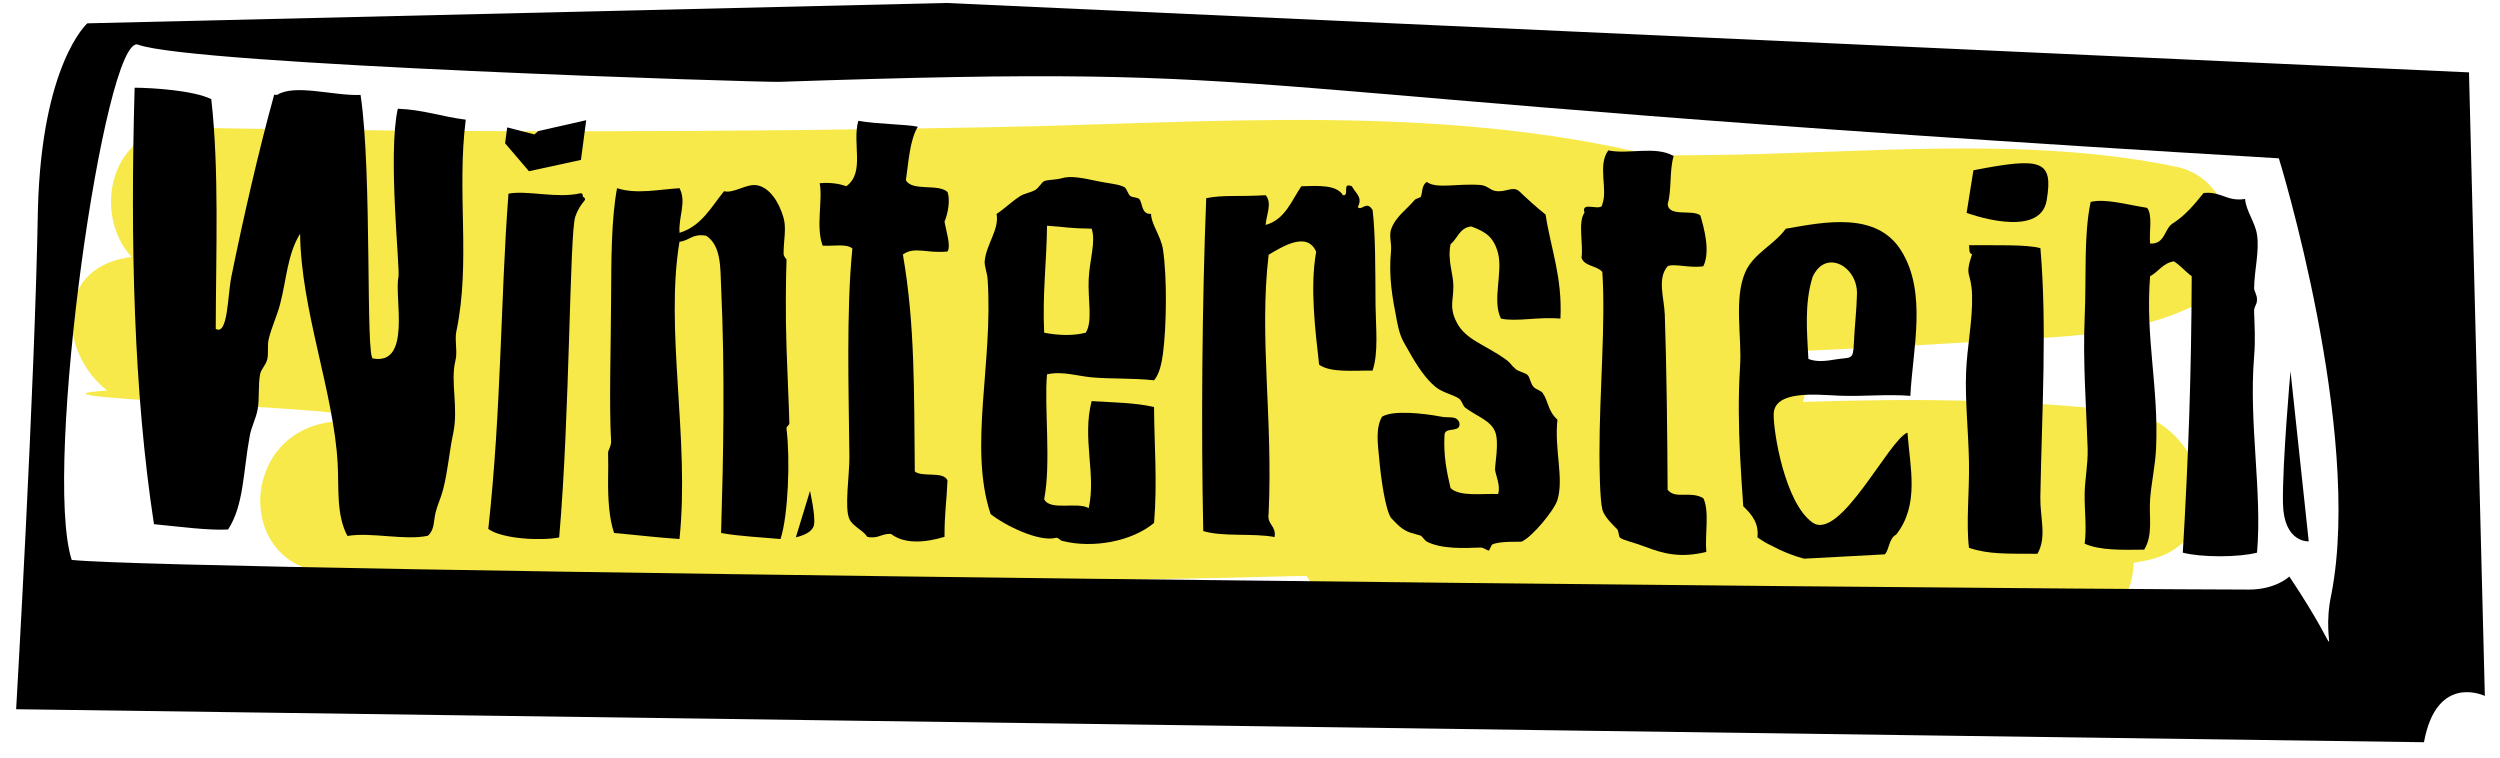
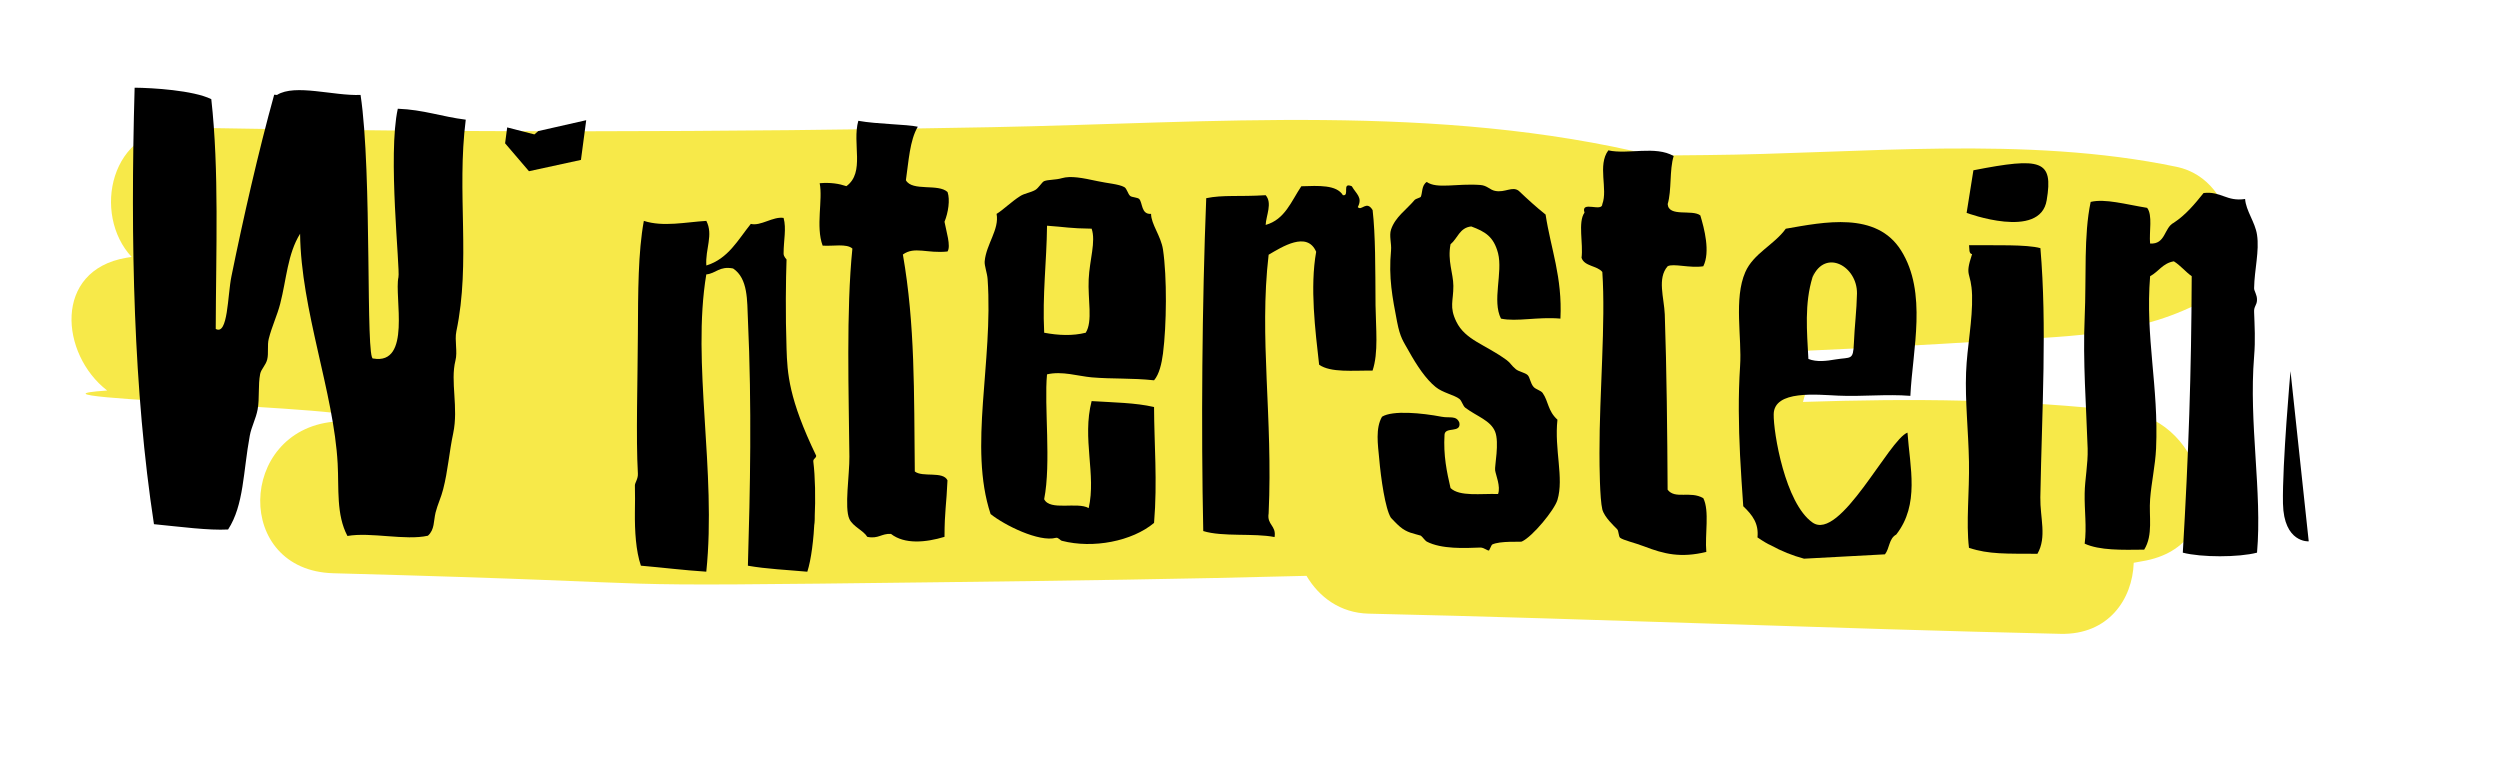
<svg xmlns="http://www.w3.org/2000/svg" version="1.1" x="0px" y="0px" width="165px" height="50px" viewBox="0 0 165 50" enable-background="new 0 0 165 50" xml:space="preserve">
  <g id="Ebene_2">
    <path fill="#F7E949" d="M144.856,20.151c3.836-1.868,2.925-8.278-1.194-9.139c-10.01-2.093-20.903-0.864-31.079-0.777   c-1.162,0.01-2.323,0.023-3.485,0.034c-14.26-3.474-29.104-2.154-43.636-1.875C47.716,8.738,29.904,8.758,12.158,8.424   c-4.936-0.093-6.084,5.733-3.471,8.533c-0.117,0.02-0.233,0.036-0.35,0.056c-4.851,0.831-4.355,6.376-1.264,8.761   c-8.366,0.571,23.275,1.237,14.927,2.06c-6.312,0.621-6.556,9.824,0,10c26.796,0.718,13.602,0.916,40.405,0.588   c7.938-0.097,15.884-0.204,23.825-0.417c0.822,1.398,2.226,2.454,4.103,2.496c15.226,0.345,30.441,0.988,45.667,1.333   c3.14,0.071,4.744-2.262,4.826-4.691c0.278-0.054,0.558-0.096,0.836-0.153c5.981-1.242,3.841-9.216-1.329-9.821   c-7.101-0.832-14.218-0.88-21.336-0.642c0.346-1.081,0.344-2.279-0.021-3.367c4.121-0.186,8.24-0.397,12.357-0.658   C136.015,22.203,140.56,22.244,144.856,20.151z" />
  </g>
  <g id="Ebene_3">
</g>
  <g id="Ebene_1">
    <g id="Schalter_6_">
      <g>
-         <path d="M162.953,4.777L62.45,0.196L5.762,1.54c0,0-3.003,2.647-3.259,12.248C2.292,25.822,1.065,46.809,1.065,46.809     l158.917,2.178c0.838-4.601,4.018-3.055,4.018-3.055L162.953,4.777z M153.88,39.171c-0.843,3.834,1.308,5.009-2.784-1.121     c0,0-0.884,0.866-2.681,0.862c-19.608-0.045-136.833-1.211-143.682-1.958C2.798,30.951,6.923,2.128,9.118,2.948     c3.55,1.328,41.136,2.493,42.302,2.454c36.493-1.233,24.389,0.646,98.984,5.047C150.409,10.449,155.947,28.398,153.88,39.171z" />
-       </g>
+         </g>
    </g>
    <path d="M53.46,32.402l-0.932,3.058c0,0,1.105-0.203,1.2-0.838C53.822,33.992,53.46,32.402,53.46,32.402z" />
    <path d="M152.376,35.73c0,0-1.646,0.115-1.7-2.498c-0.051-2.616,0.497-8.736,0.497-8.736L152.376,35.73z" />
    <polygon id="Rückblick_1_" points="35.525,8.651 38.69,7.933 38.343,10.554 34.912,11.3 33.336,9.458 33.475,8.409 35.27,8.871     " />
    <path d="M134.667,16.378c-0.909-0.253-2.994-0.18-4.71-0.195c0.036,0.23-0.029,0.559,0.2,0.589c-0.521,1.568-0.056,1.08,0,2.71   c0.043,1.675-0.33,3.388-0.396,5.102c-0.072,1.863,0.154,3.878,0.191,5.884c0.038,2.011-0.201,3.994,0,5.689   c1.316,0.438,2.49,0.38,4.518,0.393c0.635-1.104,0.17-2.375,0.192-3.726C134.77,26.93,135.109,21.578,134.667,16.378z" />
    <path d="M148.771,23.528c0.092-1.102,0.031-2.021,0-2.941c-0.021-0.369,0.182-0.433,0.191-0.786   c0.014-0.347-0.204-0.607-0.191-0.786c0.021-1.229,0.359-2.445,0.191-3.529c-0.124-0.825-0.732-1.576-0.785-2.353   c-1.232,0.188-1.566-0.523-2.74-0.394c-0.582,0.726-1.176,1.442-1.965,1.962c-0.654,0.328-0.529,1.437-1.566,1.373   c-0.071-0.78,0.18-1.876-0.196-2.356c-1.433-0.233-2.774-0.62-3.726-0.392c-0.467,2.206-0.276,4.896-0.396,7.65   c-0.125,2.863,0.104,5.82,0.197,8.633c0.027,1.035-0.182,2.021-0.197,2.938c-0.023,1.14,0.146,2.224,0,3.334   c0.988,0.453,2.465,0.414,3.928,0.396c0.604-0.971,0.303-2.197,0.392-3.338c0.084-1.1,0.34-2.209,0.393-3.332   c0.181-4.106-0.72-7.324-0.393-11.378c0.557-0.296,0.836-0.863,1.567-0.982c0.444,0.277,0.758,0.683,1.178,0.982   c-0.023,6.414-0.205,11.691-0.588,18.246c1.213,0.318,3.688,0.318,4.899,0C149.314,32.466,148.412,27.936,148.771,23.528z" />
    <path d="M90.593,13.866c-0.405-0.675-0.733,0.094-0.979-0.199c0.334-0.64-0.104-0.862-0.393-1.373   c-0.697-0.3-0.115,0.667-0.588,0.589c-0.419-0.693-1.596-0.626-2.746-0.589c-0.658,0.975-1.078,2.198-2.354,2.551   c0.029-0.62,0.457-1.444,0-1.962c-1.781,0.111-2.805-0.033-3.922,0.197c-0.276,6.981-0.339,15.225-0.196,21.97   c1.271,0.396,3.361,0.125,4.707,0.396c0.124-0.777-0.517-0.785-0.392-1.569c0.291-6.36-0.641-11.585,0-17.065   c0.875-0.511,2.541-1.584,3.137-0.194c-0.418,2.34-0.061,5.176,0.195,7.452c0.769,0.542,2.24,0.372,3.526,0.392   c0.402-1.188,0.216-2.78,0.197-4.316C90.768,17.624,90.783,15.537,90.593,13.866z" />
    <path d="M100.242,12.598c-0.422-0.332-0.91,0.137-1.569,0c-0.354-0.071-0.514-0.358-0.979-0.39   c-1.555-0.113-2.86,0.279-3.528-0.199c-0.354,0.226-0.276,0.733-0.394,0.981c-0.027,0.052-0.349,0.138-0.396,0.196   c-0.567,0.676-1.284,1.125-1.567,1.963c-0.136,0.409,0.041,0.939,0,1.373c-0.172,1.817,0.094,3.124,0.396,4.707   c0.213,1.091,0.413,1.288,0.786,1.963c0.516,0.928,1.122,1.837,1.764,2.352c0.464,0.381,1.229,0.521,1.567,0.786   c0.164,0.13,0.226,0.464,0.396,0.587c0.777,0.577,1.658,0.831,1.959,1.572c0.291,0.725-0.041,2.288,0,2.549   c0.043,0.308,0.379,1.071,0.195,1.567c-1.137-0.037-2.541,0.184-3.137-0.394c-0.245-1.063-0.479-2.139-0.396-3.53   c0.047-0.543,1.105-0.07,0.98-0.781c-0.197-0.504-0.648-0.289-1.178-0.396c-1.272-0.244-3.228-0.438-3.928,0   c-0.441,0.761-0.271,1.856-0.188,2.744c0.113,1.323,0.404,3.344,0.775,3.924c-0.015-0.021,0.377,0.412,0.596,0.591   c0.479,0.405,0.881,0.438,1.371,0.588c0.063,0.021,0.301,0.348,0.394,0.393c0.985,0.511,2.521,0.433,3.53,0.395   c0.246-0.009,0.468,0.215,0.586,0.194c0.014,0,0.162-0.371,0.201-0.39c0.51-0.26,1.879-0.158,1.959-0.199   c0.722-0.332,2.158-2.092,2.354-2.747c0.438-1.462-0.213-3.31,0-5.297c-0.646-0.587-0.583-1.202-0.979-1.767   c-0.119-0.16-0.453-0.234-0.594-0.394c-0.217-0.242-0.238-0.634-0.394-0.783c-0.171-0.164-0.604-0.233-0.785-0.393   c-0.299-0.248-0.347-0.412-0.588-0.587c-1.42-1.047-2.741-1.322-3.337-2.552c-0.473-0.98-0.188-1.34-0.192-2.355   c-0.008-0.849-0.396-1.639-0.188-2.747c0.467-0.378,0.596-1.098,1.369-1.176c0.931,0.347,1.479,0.675,1.768,1.765   c0.324,1.283-0.404,3.146,0.193,4.318c1.029,0.223,2.424-0.132,3.924,0c0.133-2.748-0.635-4.6-0.979-6.867   C101.391,13.671,100.813,13.14,100.242,12.598z" />
    <path d="M75.971,14.115c-0.666,0.051-0.548-0.741-0.785-0.983c-0.104-0.104-0.479-0.108-0.586-0.195   c-0.158-0.118-0.22-0.491-0.396-0.589c-0.369-0.203-1.127-0.25-1.765-0.392c-1.004-0.217-1.766-0.367-2.356-0.197   c-0.418,0.125-0.896,0.086-1.172,0.197c-0.14,0.058-0.367,0.462-0.591,0.587c-0.303,0.169-0.715,0.222-0.979,0.394   c-0.589,0.371-1.147,0.929-1.567,1.179c0.194,1.025-0.686,2-0.786,3.136c-0.024,0.289,0.172,0.784,0.195,1.178   c0.378,5.519-1.271,11.058,0.196,15.497c0.91,0.732,3.188,1.869,4.314,1.569c0.152-0.039,0.271,0.164,0.39,0.197   c2.064,0.533,4.636,0.029,6.085-1.18c0.229-2.73,0.004-5.274,0-7.649c-1.22-0.287-2.709-0.302-4.121-0.392   c-0.64,2.483,0.313,4.854-0.194,7.063c-0.737-0.434-2.56,0.203-2.938-0.59c0.47-2.379-0.009-6.166,0.188-8.237   c0.979-0.236,2.056,0.117,2.944,0.197c1.401,0.118,2.646,0.036,4.121,0.195c0.345-0.403,0.501-1.104,0.589-1.766   c0.24-1.885,0.271-5.045,0-6.867C76.619,15.567,75.971,14.794,75.971,14.115z M71.853,18.43c-0.065,1.32,0.282,2.791-0.196,3.53   c-0.865,0.217-1.797,0.178-2.741,0c-0.125-2.543,0.163-4.669,0.188-7.063c1.238,0.086,1.487,0.178,2.944,0.196   C72.339,15.945,71.912,17.147,71.853,18.43z" />
-     <path d="M38.464,12.969c0-0.121-0.006-0.231-0.176-0.211c-1.545,0.357-3.479-0.214-4.729,0.023   c-0.539,7.138-0.457,14.144-1.331,22.129c0.896,0.658,3.438,0.796,4.677,0.563c0.712-8.099,0.684-20.037,1.063-21.166   C38.359,13.176,38.873,13.248,38.464,12.969z" />
-     <path d="M51.912,23.013c-0.079-2.269-0.045-4.617,0-5.885c0-0.025-0.195-0.176-0.195-0.39c0-0.893,0.195-1.638,0-2.356   c-0.301-1.064-0.938-2.021-1.769-2.157c-0.702-0.11-1.512,0.559-2.163,0.395c-0.846,1.045-1.487,2.301-2.936,2.746   c-0.075-1.101,0.477-2.016,0-2.945c-1.357,0.082-2.854,0.414-4.125,0c-0.379,2.067-0.379,4.658-0.393,7.455   c-0.013,3.015-0.134,6.882,0,9.222c0.021,0.354-0.201,0.607-0.197,0.785c0.017,0.614,0.008,1.156,0,1.766   c-0.012,1.25,0.063,2.552,0.396,3.529c1.438,0.125,2.836,0.301,4.316,0.396c0.685-6.602-0.973-13.776,0-19.619   c0.646-0.064,0.86-0.567,1.767-0.393c1,0.659,0.924,2.146,0.979,3.335c0.266,5.821,0.148,11.255,0,16.283   c1.224,0.217,2.611,0.276,3.922,0.396c0.518-1.604,0.641-5.305,0.396-7.262c-0.032-0.194,0.197-0.229,0.188-0.395   C52.052,26.311,51.964,24.642,51.912,23.013z" />
+     <path d="M51.912,23.013c-0.079-2.269-0.045-4.617,0-5.885c0-0.025-0.195-0.176-0.195-0.39c0-0.893,0.195-1.638,0-2.356   c-0.702-0.11-1.512,0.559-2.163,0.395c-0.846,1.045-1.487,2.301-2.936,2.746   c-0.075-1.101,0.477-2.016,0-2.945c-1.357,0.082-2.854,0.414-4.125,0c-0.379,2.067-0.379,4.658-0.393,7.455   c-0.013,3.015-0.134,6.882,0,9.222c0.021,0.354-0.201,0.607-0.197,0.785c0.017,0.614,0.008,1.156,0,1.766   c-0.012,1.25,0.063,2.552,0.396,3.529c1.438,0.125,2.836,0.301,4.316,0.396c0.685-6.602-0.973-13.776,0-19.619   c0.646-0.064,0.86-0.567,1.767-0.393c1,0.659,0.924,2.146,0.979,3.335c0.266,5.821,0.148,11.255,0,16.283   c1.224,0.217,2.611,0.276,3.922,0.396c0.518-1.604,0.641-5.305,0.396-7.262c-0.032-0.194,0.197-0.229,0.188-0.395   C52.052,26.311,51.964,24.642,51.912,23.013z" />
    <path d="M112.417,32.878c-0.875-0.503-1.86,0.095-2.354-0.558c-0.021-3.747-0.063-7.917-0.188-11.573   c-0.045-1.101-0.51-2.375,0.188-3.173c0.365-0.21,1.461,0.139,2.354,0c0.474-0.944,0.065-2.498-0.196-3.358   c-0.533-0.416-2.095,0.131-2.154-0.747c0.273-0.915,0.106-2.25,0.396-3.171c-1.205-0.698-3.008-0.087-4.313-0.374   c-0.729,0.971-0.021,2.56-0.396,3.545c-0.007,0.563-1.447-0.261-1.177,0.563c-0.448,0.626-0.071,2.052-0.196,2.983   c0.188,0.573,1.033,0.512,1.372,0.935c0.228,3.347-0.194,7.975-0.188,11.942c0,0.809,0.017,3.028,0.188,3.731   c0.138,0.519,0.786,1.104,0.981,1.308c0.104,0.104,0.088,0.477,0.193,0.561c0.205,0.162,0.982,0.337,1.569,0.563   c1.354,0.523,2.438,0.777,4.121,0.372C112.512,35.279,112.841,33.725,112.417,32.878z" />
    <path d="M62.539,12.677c-0.6-0.582-2.333-0.024-2.75-0.782c0.184-1.258,0.253-2.629,0.785-3.531   C59.838,8.2,57.908,8.2,56.649,7.973c-0.421,1.502,0.459,3.405-0.786,4.314c-0.484-0.164-1.047-0.256-1.764-0.195   c0.22,1.09-0.272,2.863,0.195,4.119c0.665,0.051,1.587-0.152,1.964,0.195c-0.415,4.076-0.237,9.631-0.198,13.729   c0.017,1.149-0.342,3.391,0,4.121c0.235,0.502,0.933,0.758,1.18,1.176c0.737,0.151,0.932-0.231,1.563-0.195   c0.895,0.697,2.29,0.572,3.534,0.195c0.004-1.721,0.129-2.111,0.197-3.728c-0.285-0.628-1.65-0.181-2.157-0.587   c-0.056-5.247,0.024-9.658-0.786-14.319c0.764-0.558,1.607-0.055,2.943-0.199c0.244-0.339-0.089-1.364-0.197-1.962   C62.586,14.032,62.714,13.181,62.539,12.677z" />
    <path d="M26.255,7.176c-0.676,3.039,0.163,10.587,0.042,11.121c-0.283,1.272,0.876,5.813-1.665,5.364   c-0.521,0.262-0.053-12.226-0.835-17.396c-1.77,0.076-4.317-0.747-5.51-0.002c-0.017,0.013-0.185-0.024-0.191-0.012   c-1.03,3.709-2.054,8.211-2.822,11.991c-0.258,1.247-0.222,3.931-1.036,3.466c0.015-5.147,0.229-10.479-0.293-15.164   c-1.188-0.585-3.897-0.747-5.06-0.756c-0.289,10.218-0.067,20.01,1.276,28.808c1.754,0.172,3.62,0.422,4.893,0.35   c1.048-1.615,0.99-3.815,1.431-6.19c0.104-0.58,0.402-1.11,0.518-1.729c0.135-0.744,0.021-1.61,0.168-2.351   c0.071-0.328,0.37-0.57,0.464-0.949c0.103-0.406-0.006-0.959,0.103-1.369c0.197-0.793,0.557-1.541,0.753-2.305   c0.419-1.617,0.483-3.29,1.315-4.626c0.052,5.019,2.23,10.491,2.479,15.176c0.09,1.645-0.102,3.357,0.645,4.771   c1.539-0.271,3.825,0.317,5.311-0.017c0.452-0.405,0.366-0.957,0.507-1.535c0.129-0.516,0.376-1.021,0.501-1.536   c0.313-1.209,0.401-2.472,0.661-3.688c0.359-1.699-0.199-3.407,0.146-4.792c0.156-0.597-0.063-1.33,0.063-1.938   c0.961-4.583,0.01-9.176,0.62-13.97C29.176,7.707,27.953,7.239,26.255,7.176z" />
    <path d="M130.245,11.239l-0.448,2.811c0,0,4.864,1.811,5.286-0.843C135.525,10.57,134.747,10.359,130.245,11.239z" />
    <path d="M125.15,35.281c1.556-1.985,0.906-4.438,0.744-6.729c-1.217,0.453-4.453,7.205-6.267,5.935   c-1.81-1.271-2.586-5.943-2.563-7.147c0.021-1.61,2.869-1.287,4.252-1.228c1.588,0.074,3.184-0.113,4.768,0.014   c0.146-3.056,1.133-6.807-0.611-9.592c-1.627-2.603-5.098-1.876-7.611-1.439c-0.771,1.069-2.133,1.627-2.674,2.867   c-0.765,1.751-0.217,4.318-0.342,6.196c-0.129,1.964-0.098,3.938-0.002,5.901c0.059,1.121,0.131,2.237,0.211,3.354   c0.618,0.589,1.031,1.146,0.938,2.056c0.42,0.285,0.69,0.439,0.883,0.521c0.696,0.384,1.431,0.679,2.19,0.883l5.341-0.287   C124.715,36.198,124.662,35.546,125.15,35.281z M119.538,18.457c0.34-0.94,0.262-0.716,0.146-0.39l0,0   c-0.021,0.047-0.097,0.257-0.138,0.373v-0.003C119.507,18.543,119.494,18.584,119.538,18.457z M119.63,18.285   c0.851-1.893,2.955-0.71,2.931,1.088c-0.021,1.1-0.162,2.188-0.205,3.285c-0.045,1.153-0.187,0.894-1.226,1.067   c-0.573,0.099-1.222,0.185-1.776-0.034C119.259,21.886,119.086,20.033,119.63,18.285z" />
  </g>
</svg>